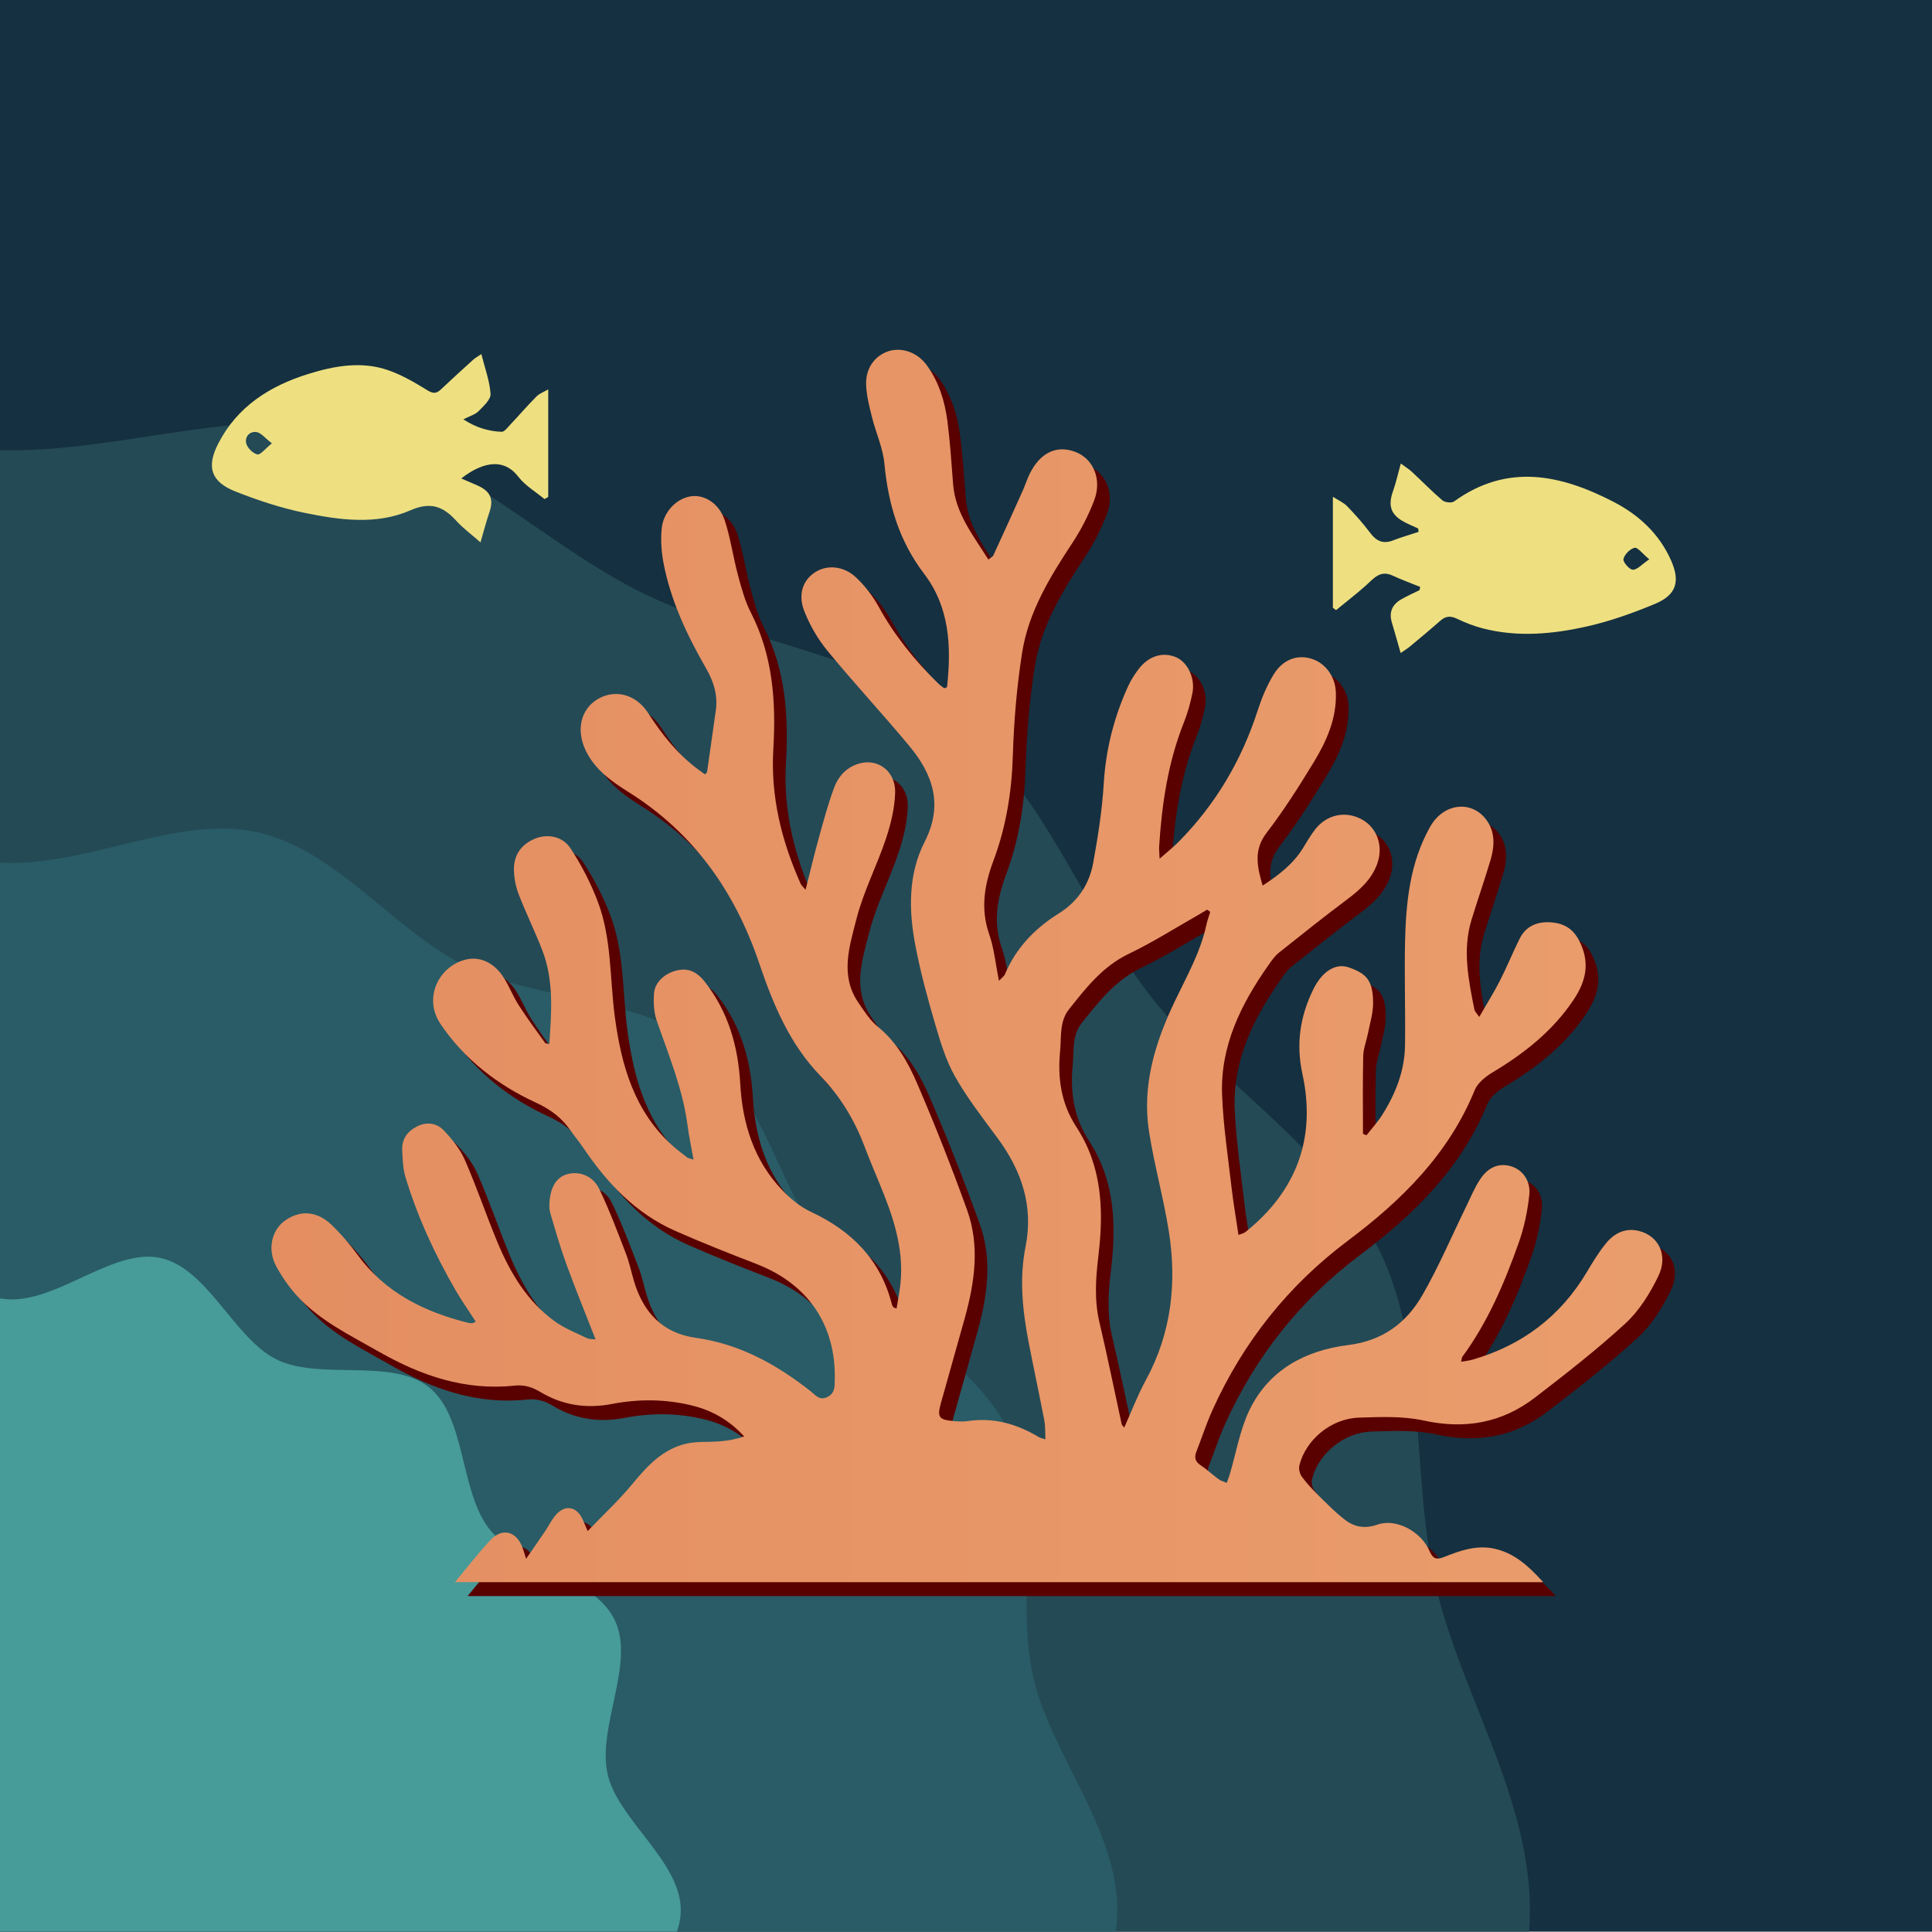
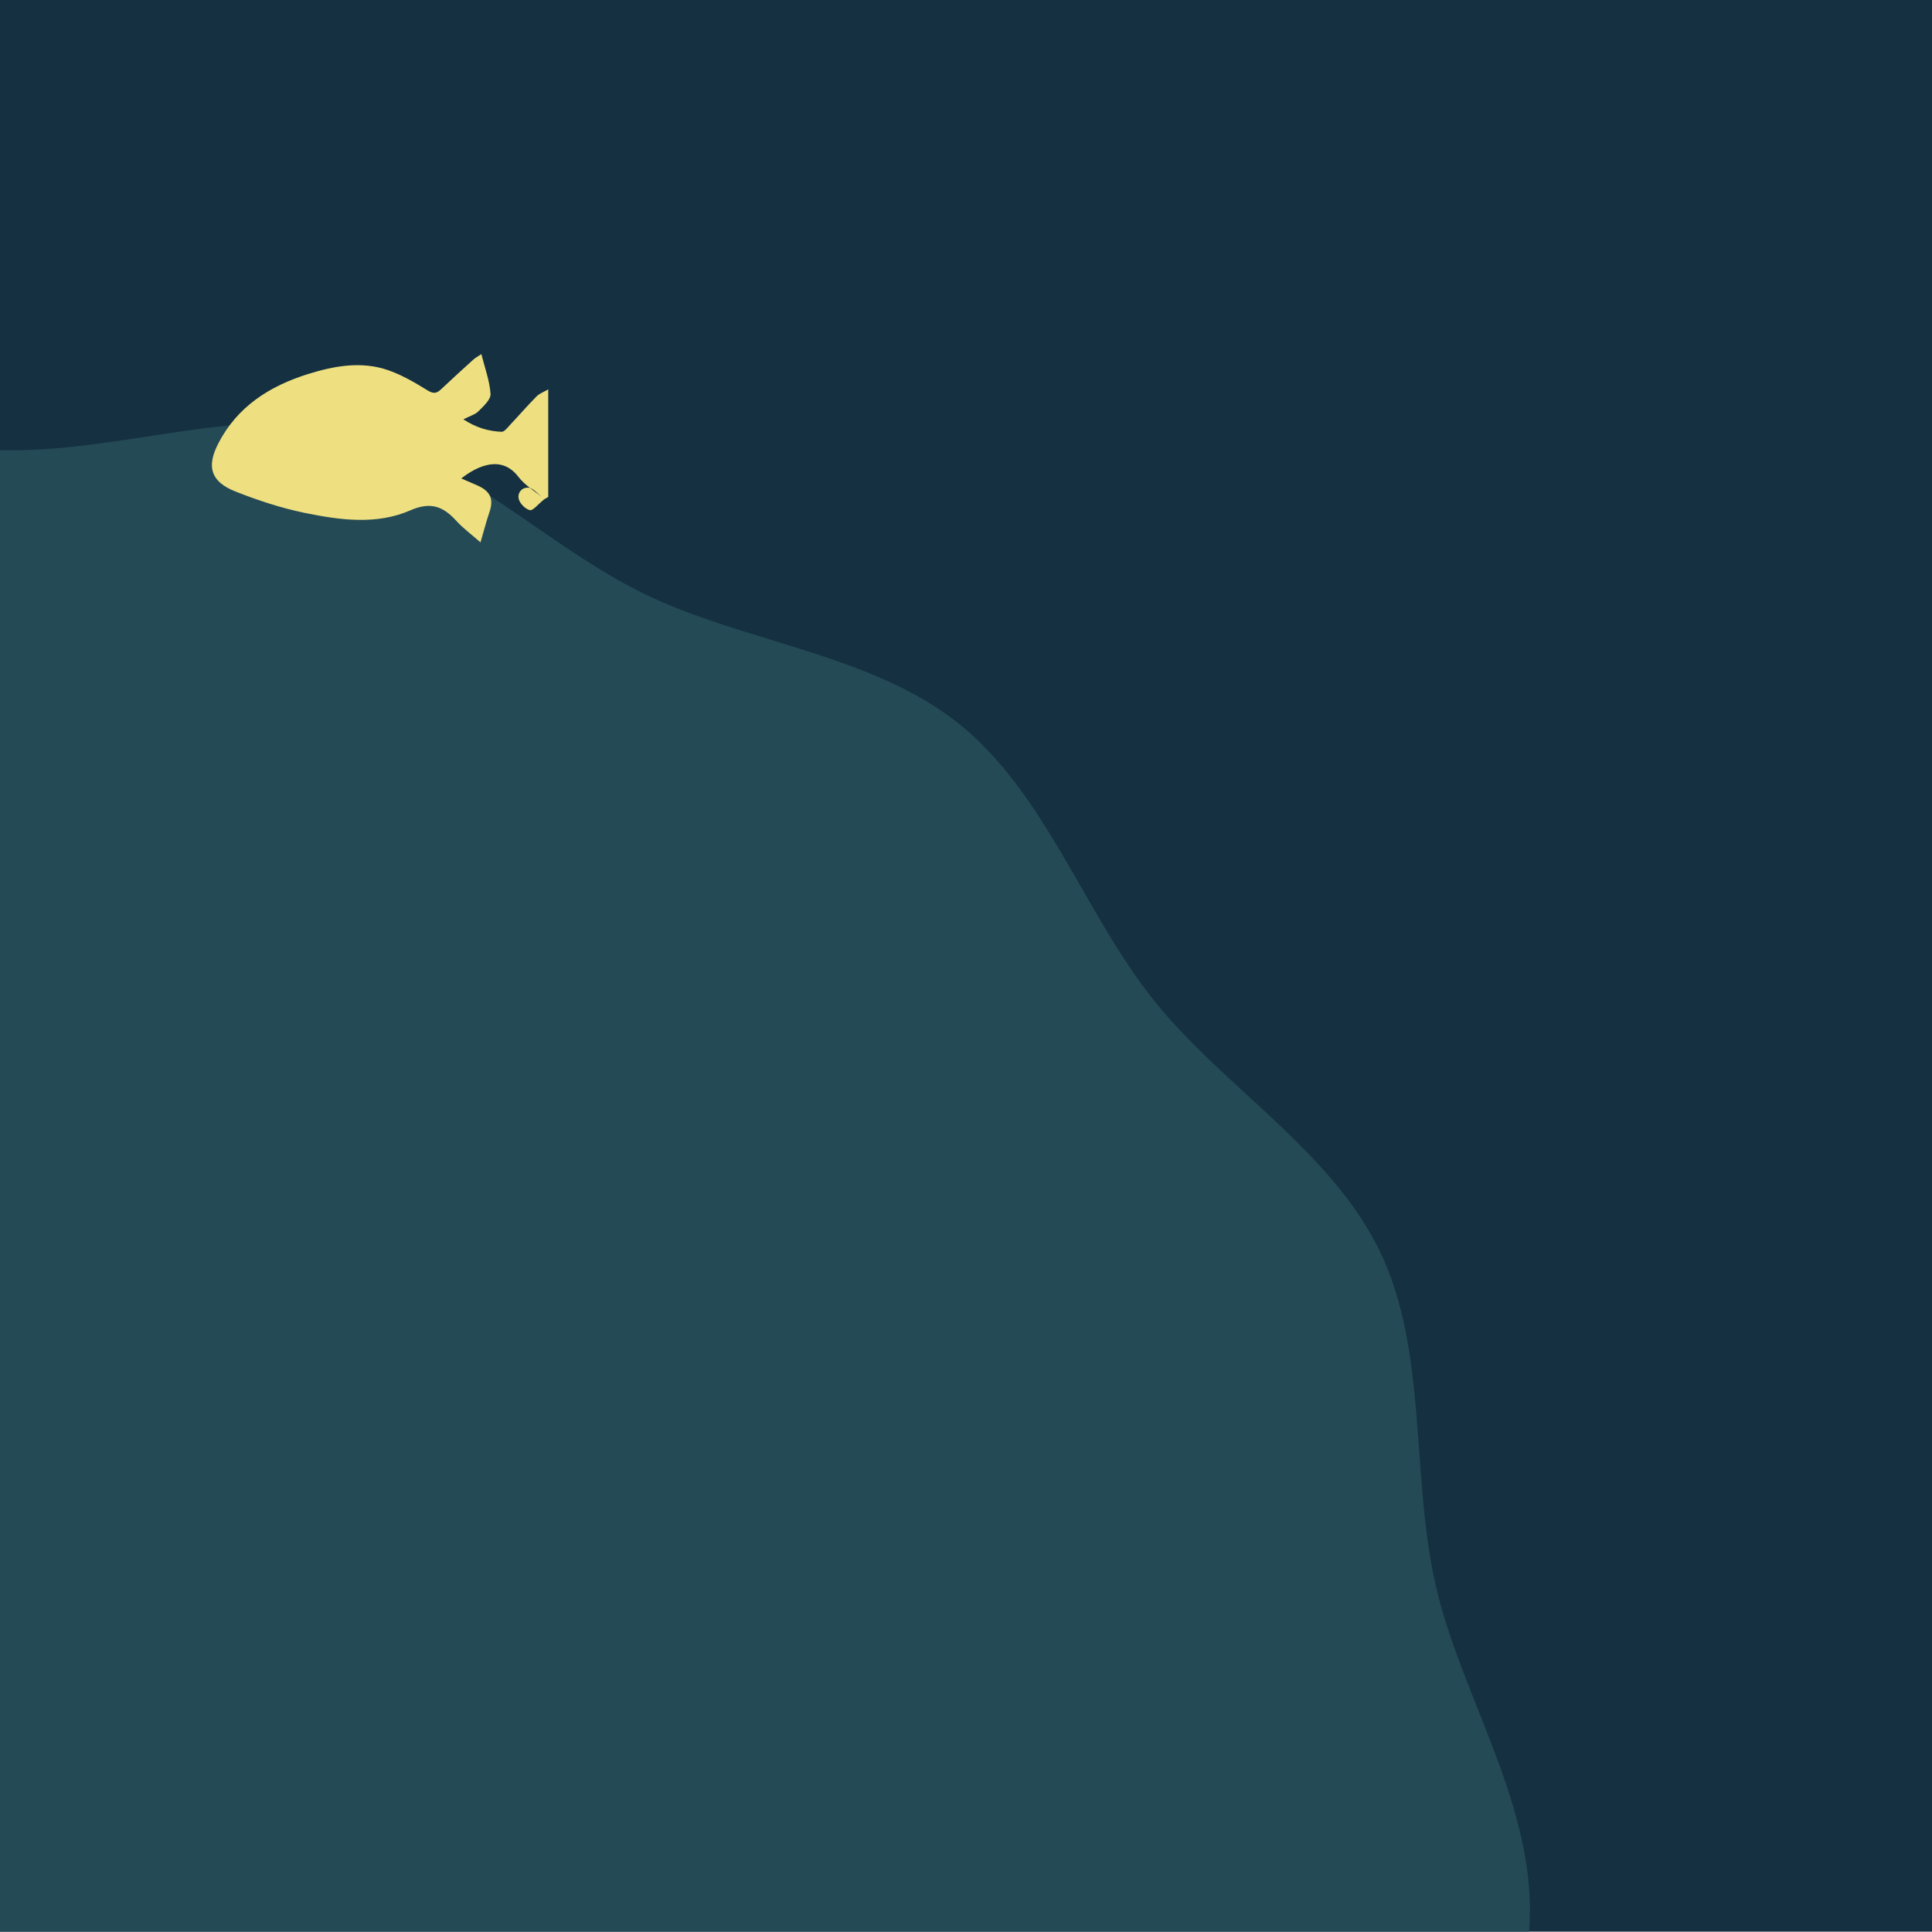
<svg xmlns="http://www.w3.org/2000/svg" id="d" width="400" height="400" viewBox="0 0 800 800">
  <defs>
    <clipPath id="e">
      <rect x="0" y="-.14" width="800" height="800" style="fill:none;" />
    </clipPath>
    <linearGradient id="f" x1="112.39" y1="400" x2="688.33" y2="400" gradientUnits="userSpaceOnUse">
      <stop offset="0" stop-color="#e48e62" />
      <stop offset="1" stop-color="#ea9d6c" />
    </linearGradient>
  </defs>
  <rect x="0" y="-.14" width="800" height="800" style="fill:#153040;" />
  <g style="clip-path:url(#e);">
    <path d="M633.51,790.94c0,47.16-29,90.43-39.03,134.56-10.36,45.57-3.25,97.09-23.08,138.2s-65.08,68.25-93.74,104.15c-28.8,36.07-44.7,85.7-80.77,114.5-35.89,28.66-87.76,33.21-129.55,53.37-41.11,19.83-76.88,57.75-122.45,68.1-44.13,10.03-92.72-8.37-139.88-8.37s-95.75,18.41-139.88,8.37-81.34-48.27-122.45-68.1-93.66-24.71-129.55-53.37c-36.07-28.8-51.97-78.43-80.77-114.5-28.66-35.89-73.58-62.36-93.74-104.14-19.83-41.11-12.73-92.63-23.08-138.2-10.03-44.13-39.03-87.4-39.03-134.56s29-90.43,39.03-134.56c10.36-45.57,3.25-97.09,23.08-138.2s65.08-68.25,93.74-104.15c28.8-36.07,44.7-85.7,80.77-114.5s87.76-33.21,129.55-53.37c41.11-19.83,76.88-57.75,122.45-68.1,44.13-10.03,92.72,8.37,139.88,8.37s95.75-18.41,139.88-8.37c45.57,10.36,81.34,48.27,122.45,68.1s93.66,24.71,129.55,53.37c36.07,28.8,51.97,78.43,80.77,114.5,28.66,35.89,73.58,62.36,93.74,104.14,19.83,41.11,12.73,92.63,23.08,138.2,10.03,44.13,39.03,87.4,39.03,134.56Z" style="fill:#244a56;" />
-     <path d="M462.63,790.94c0,34.09-27.53,64.63-34.78,96.53-7.49,32.94,3.89,72.36-10.45,102.07-14.57,30.2-52.64,45.81-73.35,71.76-20.82,26.07-27.64,66.62-53.71,87.44-25.94,20.72-66.96,18.41-97.16,32.98-29.71,14.34-53.39,47.98-86.32,55.47-31.9,7.25-67.75-12.62-101.85-12.62s-69.95,19.87-101.84,12.62c-32.94-7.49-56.61-41.13-86.32-55.47-30.2-14.57-71.22-12.27-97.16-32.98-26.07-20.82-32.89-61.37-53.71-87.44-20.72-25.94-58.78-41.55-73.35-71.76-14.34-29.71-2.96-69.14-10.45-102.07-7.25-31.9-34.78-62.43-34.78-96.53s27.53-64.63,34.78-96.53c7.49-32.94-3.89-72.36,10.45-102.07,14.57-30.2,52.64-45.81,73.35-71.76,20.82-26.07,27.64-66.62,53.71-87.44,25.94-20.72,66.96-18.41,97.16-32.98,29.71-14.34,53.39-47.98,86.32-55.47,31.9-7.25,67.75,12.62,101.85,12.62s69.95-19.87,101.84-12.62c32.94,7.49,56.61,41.13,86.32,55.47,30.2,14.57,71.22,12.27,97.16,32.98,26.07,20.82,32.89,61.37,53.71,87.44,20.72,25.94,58.78,41.55,73.35,71.76s2.96,69.14,10.45,102.07c7.25,31.9,34.78,62.43,34.78,96.53Z" style="fill:#295c66;" />
-     <path d="M281.9,790.94c0,20.27-25.98,37.34-30.29,56.3-4.45,19.58,11.44,46.21,2.92,63.87s-39.48,22.08-51.79,37.5c-12.37,15.5-9.59,46.44-25.09,58.82-15.42,12.31-44.95,2.76-62.91,11.42-17.66,8.52-28.54,37.65-48.12,42.1-18.96,4.31-41.35-17.12-61.62-17.12s-42.66,21.43-61.62,17.12c-19.58-4.45-30.46-33.58-48.12-42.1-17.95-8.66-47.49.89-62.91-11.42s-12.71-43.32-25.09-58.82c-12.31-15.42-43.13-19.55-51.79-37.5s7.37-44.29,2.92-63.87c-4.31-18.96-30.29-36.04-30.29-56.3s25.98-37.34,30.29-56.3c4.45-19.58-11.44-46.21-2.92-63.87,8.66-17.95,39.48-22.08,51.79-37.5,12.37-15.5,9.59-46.44,25.09-58.82,15.42-12.31,44.95-2.76,62.91-11.42,17.66-8.52,28.54-37.65,48.12-42.1,18.96-4.31,41.35,17.12,61.62,17.12s42.66-21.43,61.62-17.12c19.58,4.45,30.46,33.58,48.12,42.1,17.95,8.66,47.49-.89,62.91,11.42s12.71,43.32,25.09,58.82,43.13,19.55,51.79,37.5-7.37,44.29-2.92,63.87c4.31,18.96,30.29,36.04,30.29,56.3Z" style="fill:#479b99;" />
  </g>
-   <path d="M193.59,660.93c5.08-6.07,9.64-12.07,14.77-17.51,4.85-5.13,10.57-3.65,13.15,2.93.47,1.21.8,2.47,1.57,4.87,2.92-4.23,5.33-7.67,7.68-11.14,1.57-2.33,2.81-4.92,4.63-7.03,3.73-4.33,8.52-3.55,10.97,1.58.61,1.28,1.13,2.6,2.21,5.11,6.65-6.93,13.02-12.84,18.5-19.48,6.16-7.46,12.54-14.44,22.27-16.7,4.5-1.05,9.35-.58,14.02-.98,3.35-.28,6.67-.87,10.01-2.03-6.07-6.67-13.21-10.7-21.32-12.73-11.06-2.76-22.27-2.86-33.47-.7-10.47,2.02-20.42.54-29.54-4.94-3.47-2.08-6.7-3.1-10.78-2.66-20.47,2.18-38.87-4.17-56.31-14.15-11.8-6.76-24.23-12.69-33.61-22.9-3.37-3.66-6.28-7.89-8.68-12.25-3.76-6.83-2.09-14.83,3.33-18.85,6.21-4.61,13.31-4.33,19.39,1.45,4.05,3.86,7.73,8.2,11.05,12.71,11.42,15.56,27.46,23.41,45.57,27.96.57.14,1.17.22,1.75.18.39-.03.77-.3,1.5-.61-2.86-4.43-5.81-8.62-8.37-13.04-8.62-14.91-15.83-30.47-20.79-46.98-1.04-3.47-1.13-7.28-1.32-10.95-.24-4.63,2.14-7.88,6.18-9.92,4.08-2.06,8.21-1.32,11.09,1.71,3.4,3.58,6.69,7.66,8.65,12.13,4.87,11.1,8.76,22.62,13.4,33.83,5.32,12.87,12.35,24.72,23.87,33.07,4.01,2.9,8.79,4.76,13.3,6.93,1.07.52,2.45.38,3.58.53-4.16-10.67-8.35-20.89-12.13-31.26-2.53-6.93-4.55-14.05-6.64-21.13-.45-1.51-.41-3.24-.27-4.84.53-6.38,3.16-10.16,7.64-11.26,4.91-1.21,10.33.79,12.97,6.29,4.15,8.63,7.51,17.65,10.97,26.59,1.44,3.71,2.24,7.67,3.38,11.51,3.84,12.9,11.8,21.53,25.54,23.44,18.22,2.54,33.54,11.03,47.69,22.21,1.99,1.57,3.62,3.97,6.93,2.25,3.04-1.57,2.9-4.11,2.97-6.78.59-22.87-10.96-39.92-32.43-48.25-11.3-4.38-22.6-8.82-33.69-13.73-16.38-7.25-28.18-19.77-38.02-34.38-1.65-2.45-3.59-4.71-5.27-7.15-3.62-5.24-8.32-8.78-14.22-11.49-16-7.35-29.75-17.99-39.63-32.63-7.08-10.5-1.02-23.39,9.84-26.5,6.16-1.76,11.83.99,15.55,6.15,2.74,3.8,4.34,8.41,6.87,12.38,3.47,5.43,7.34,10.61,11.09,15.87.18.25.8.19,1.71.36.91-13.25,1.94-26.35-2.98-38.97-3-7.7-6.66-15.14-9.65-22.84-1.21-3.11-1.92-6.59-2.02-9.92-.2-6.21,2.78-10.76,8.63-13.22,5.02-2.11,11.38-1.21,14.75,3.91,4.57,6.94,8.5,14.52,11.41,22.31,5.75,15.33,4.87,31.79,7.02,47.75,2.69,19.93,8.04,38.87,23.77,53.04,1.98,1.78,4.12,3.37,6.23,4.99.42.32,1.05.37,2.56.86-.92-5.15-1.9-9.65-2.49-14.2-1.98-15.13-7.83-29.08-12.76-43.34-1.21-3.5-1.38-7.58-1.11-11.32.34-4.78,4.85-8.72,10.32-9.65,4.52-.77,7.86,1.23,10.67,4.82,9.73,12.46,13.83,26.66,14.71,42.29.92,16.48,5.67,31.83,17.42,44.08,3.41,3.55,7.49,6.92,11.91,8.98,16.94,7.91,28.83,19.91,33.5,38.39.1.41.41.77.65,1.13.06.1.25.11,1.24.48.56-3.49,1.26-6.83,1.61-10.21,1.55-14.82-3.18-28.35-8.72-41.7-2.1-5.06-4.22-10.11-6.16-15.23-4.14-10.94-10.04-20.72-18.21-29.15-12.79-13.2-19.64-29.69-25.41-46.74-10.06-29.69-27.15-53.94-54.07-70.82-7-4.39-13.84-9.2-17.67-17.04-4.09-8.38-2.29-16.97,4.58-21.26,7.08-4.43,16-2.5,21.2,5.6,5.59,8.69,11.86,16.6,20.1,22.87,1.1.84,2.24,1.65,3.45,2.54.53-.67.82-.88.86-1.12,1.21-8.46,2.37-16.93,3.6-25.39.91-6.33-.92-12.02-4.01-17.4-7.94-13.8-14.71-28.1-17.68-43.85-.86-4.59-1.17-9.45-.72-14.08.69-7.04,6.34-12.64,12.37-13.38,5.43-.67,11.45,3.03,13.71,9.91,2.44,7.4,3.49,15.25,5.52,22.81,1.42,5.27,2.87,10.67,5.33,15.48,9.2,17.97,10.44,37.08,9.29,56.7-1.14,19.5,3.43,37.9,11.33,55.59.27.61.86,1.07,2.03,2.48,1.94-7.64,3.54-14.46,5.41-21.2,1.98-7.11,3.87-14.29,6.46-21.19,1.87-4.99,5.6-8.82,11.08-10.07,7.55-1.73,14.44,3.77,14.14,12.33-.22,6.38-1.77,12.89-3.81,18.98-3.75,11.22-9.33,21.9-12.23,33.3-2.84,11.19-6.88,23.13.66,34.34,2.46,3.65,4.94,7.56,8.28,10.28,7.77,6.32,12.47,14.74,16.23,23.48,7.43,17.24,14.32,34.74,20.68,52.41,5.32,14.79,3.13,29.82-.95,44.6-3.27,11.84-6.69,23.63-9.96,35.47-1.56,5.65-.74,6.74,5.17,7.25,1.91.16,3.89.34,5.76.05,10.78-1.65,20.53,1.09,29.69,6.62.49.3,1.1.38,2.72.92-.16-2.94-.01-5.47-.48-7.89-2.06-10.75-4.39-21.46-6.46-32.21-2.53-13.15-3.96-26.37-1.3-39.7,3.36-16.86-1.65-31.51-11.62-44.99-6.15-8.31-12.55-16.55-17.61-25.51-3.8-6.73-6.09-14.43-8.28-21.92-3.11-10.62-6.03-21.35-8.1-32.21-2.79-14.6-3.06-29.51,3.84-43.03,7.77-15.22,3.46-27.83-6.32-39.61-11.05-13.31-22.87-25.98-33.85-39.35-4.05-4.92-7.43-10.73-9.73-16.66-2.67-6.9-.44-12.66,4.35-15.86,4.95-3.31,11.92-2.89,17.19,2.09,3.7,3.49,6.95,7.75,9.4,12.22,6.49,11.82,14.84,22.08,24.4,31.47.73.72,1.56,1.35,2.38,1.96.2.15.56.06.85.08.21-.19.59-.37.61-.58,1.79-16.57,1.06-32.84-9.48-46.67-10.39-13.62-14.9-28.91-16.48-45.66-.61-6.51-3.54-12.78-5.14-19.23-1.1-4.42-2.27-8.93-2.43-13.44-.25-6.78,3.55-11.95,9.11-13.83,5.53-1.86,12.11.36,16.04,5.79,4.97,6.87,7.44,14.83,8.51,23.11,1.12,8.65,1.7,17.37,2.36,26.07.93,12.17,8.34,21.21,14.59,31.25.87-.72,1.78-1.11,2.09-1.78,4.09-8.85,8.11-17.73,12.1-26.62,1.03-2.29,1.78-4.71,2.87-6.97,4.38-9.03,11.43-12.29,19.36-9.05,7.17,2.93,10.68,11.35,7.4,19.93-2.35,6.16-5.44,12.18-9.07,17.68-9.27,14.06-18.08,28.44-20.74,45.27-2.24,14.14-3.43,28.53-3.87,42.85-.46,14.99-2.79,29.38-8.04,43.42-3.68,9.84-5.45,19.81-1.77,30.34,2.06,5.9,2.65,12.32,4.07,19.37,1.33-1.42,2.13-1.92,2.43-2.63,4.56-10.93,12.42-19.08,22.25-25.21,8.01-4.99,12.7-12.1,14.33-20.97,1.99-10.89,3.71-21.9,4.38-32.93.86-14.14,4.25-27.45,10.08-40.23,1.16-2.53,2.69-4.95,4.39-7.17,4.22-5.5,10.19-7.22,15.65-4.77,4.69,2.11,7.82,8.71,6.59,14.79-.82,4.05-1.92,8.1-3.45,11.93-6.64,16.58-9.2,33.94-10.33,51.6-.08,1.25.1,2.51.21,5.02,3.2-2.83,5.7-4.8,7.91-7.04,15.26-15.45,25.98-33.62,32.67-54.27,1.67-5.16,3.79-10.33,6.61-14.94,3.82-6.26,9.72-8.33,15.53-6.6,5.82,1.74,10.04,7.23,10.26,14.12.34,10.63-3.84,20.04-9.18,28.8-6.08,9.98-12.36,19.91-19.47,29.16-5.48,7.13-4.02,13.9-1.68,21.91,6.83-4.44,12.78-9.06,16.87-15.79,1.54-2.52,3.03-5.1,4.83-7.43,4.85-6.28,12.71-7.89,19.44-4.15,6.37,3.54,8.97,11.15,6.25,18.5-2.37,6.39-7.14,10.65-12.46,14.63-9.55,7.16-18.89,14.6-28.22,22.05-1.69,1.35-3,3.26-4.27,5.07-11.35,16.13-19.99,33.44-19.23,53.7.48,12.82,2.44,25.59,3.91,38.36.74,6.44,1.87,12.85,2.88,19.71,1.17-.48,2.19-.65,2.9-1.22,21.2-16.98,29.33-38.96,23.58-65.41-2.74-12.58-.95-24,4.55-35.16,3.6-7.3,9.15-10.87,14.55-9.02,7.17,2.46,10.24,5.17,10.16,15.08-.04,4.06-1.31,8.11-2.1,12.15-.63,3.19-1.91,6.34-1.99,9.52-.25,10.73-.1,21.48-.1,32.22.49.19.97.38,1.46.57,2.19-2.81,4.63-5.46,6.53-8.47,5.53-8.77,9.28-18.27,9.42-28.75.19-14.15-.29-28.31,0-42.46.35-16.65,2.01-33.2,10.41-48.08,5.71-10.12,17.76-11.13,23.69-2.25,3.39,5.08,2.88,10.78,1.23,16.3-2.45,8.21-5.3,16.3-7.8,24.49-3.83,12.55-1.24,24.94,1.22,37.3.13.63.77,1.16,1.98,2.92,3.11-5.4,6.03-10.04,8.51-14.9,2.94-5.76,5.36-11.78,8.26-17.57,2.43-4.87,6.78-6.92,12.07-6.74,5.66.19,9.89,2.28,12.69,7.91,4.39,8.83,2.74,16.39-2.43,24.15-8.66,12.99-20.47,22.25-33.65,30.16-2.9,1.74-6.11,4.33-7.32,7.29-10.82,26.5-30.19,45.61-52.53,62.37-24.66,18.49-43.3,41.91-56,69.99-2.56,5.65-4.47,11.59-6.73,17.37-.95,2.42-.49,4.13,1.81,5.64,2.59,1.7,4.85,3.89,7.36,5.72.98.72,2.26,1.04,3.4,1.54.43-1.2.91-2.37,1.27-3.59,2.65-8.88,4.17-18.31,8.14-26.55,8.08-16.74,23.25-24.73,40.89-26.92,14.27-1.77,24.08-9.13,30.74-20.71,6.76-11.75,12.08-24.32,18.05-36.52,1.88-3.84,3.49-7.87,5.84-11.41,3.49-5.25,8.05-6.85,12.91-5.35,4.62,1.43,8.07,5.85,7.44,11.85-.7,6.69-2.13,13.47-4.38,19.81-5.89,16.62-12.79,32.83-23.33,47.19-.23.32-.22.81-.53,2.07,1.85-.34,3.32-.48,4.72-.88,20.54-5.94,36.44-17.9,47.41-36.37,2.49-4.19,5.04-8.41,8.15-12.12,3.39-4.04,7.97-6.2,13.47-4.79,8.13,2.08,12.1,10.13,7.89,18.78-3.43,7.05-7.85,14.21-13.54,19.45-11.83,10.9-24.61,20.82-37.37,30.65-13.7,10.56-29,13.36-46.14,9.61-8.68-1.9-17.99-1.5-26.98-1.2-11.48.38-22.04,9.26-24.58,19.83-.34,1.4.16,3.42,1.02,4.6,1.98,2.71,4.31,5.2,6.7,7.57,3.55,3.51,7.07,7.11,11,10.17,4,3.12,8.36,3.98,13.68,2.1,7.63-2.69,18.08,2.86,21.53,11,1.46,3.45,3.12,3.58,6.1,2.39,6.63-2.64,13.36-5.01,20.69-3.41,8.22,1.79,14.09,7.05,20.25,13.88H193.59ZM506.34,383.33l-1.27-.89c-1.21.72-2.4,1.46-3.62,2.15-9.59,5.44-18.94,11.39-28.86,16.15-10.75,5.16-17.64,14.03-24.69,22.9-4.07,5.11-3.14,11.48-3.72,17.45-1.07,11.03.41,21.46,6.54,30.99,2.07,3.22,3.97,6.63,5.41,10.17,5.77,14.15,5.67,28.94,3.89,43.75-1.1,9.18-1.71,18.19.46,27.34,3.3,13.96,6.12,28.02,9.18,42.04.12.56.72,1.02,1.08,1.5,3.01-6.68,5.5-13.31,8.86-19.47,10.69-19.57,13.02-40.43,9.57-62.01-2.19-13.72-5.97-27.19-8.14-40.92-3.04-19.16,2.49-37.01,10.61-54.04,4.9-10.27,10.57-20.15,13.04-31.4.42-1.93,1.1-3.8,1.66-5.7Z" style="fill:#590000;" />
-   <path d="M188.36,655.17c5.08-6.07,9.64-12.07,14.77-17.51,4.85-5.13,10.57-3.65,13.15,2.93.47,1.21.8,2.47,1.57,4.87,2.92-4.23,5.33-7.67,7.68-11.14,1.57-2.33,2.81-4.92,4.63-7.03,3.73-4.33,8.52-3.55,10.97,1.58.61,1.28,1.13,2.6,2.21,5.11,6.65-6.93,13.02-12.84,18.5-19.48,6.16-7.46,12.54-14.44,22.27-16.7,4.5-1.05,9.35-.58,14.02-.98,3.35-.28,6.67-.87,10.01-2.03-6.07-6.67-13.21-10.7-21.32-12.73-11.06-2.76-22.27-2.86-33.47-.7-10.47,2.02-20.42.54-29.54-4.94-3.47-2.08-6.7-3.1-10.78-2.66-20.47,2.18-38.87-4.17-56.31-14.15-11.8-6.76-24.23-12.69-33.61-22.9-3.37-3.66-6.28-7.89-8.68-12.25-3.76-6.83-2.09-14.83,3.33-18.85,6.21-4.61,13.31-4.33,19.39,1.45,4.05,3.86,7.73,8.2,11.05,12.71,11.42,15.56,27.46,23.41,45.57,27.96.57.14,1.17.22,1.75.18.39-.03.77-.3,1.5-.61-2.86-4.43-5.81-8.62-8.37-13.04-8.62-14.91-15.83-30.47-20.79-46.98-1.04-3.47-1.13-7.28-1.32-10.95-.24-4.63,2.14-7.88,6.18-9.92,4.08-2.06,8.21-1.32,11.09,1.71,3.4,3.58,6.69,7.66,8.65,12.13,4.87,11.1,8.76,22.62,13.4,33.83,5.32,12.87,12.35,24.72,23.87,33.07,4.01,2.9,8.79,4.76,13.3,6.93,1.07.52,2.45.38,3.58.53-4.16-10.67-8.35-20.89-12.13-31.26-2.53-6.93-4.55-14.05-6.64-21.13-.45-1.51-.41-3.24-.27-4.84.53-6.38,3.16-10.16,7.64-11.26,4.91-1.21,10.33.79,12.97,6.29,4.15,8.63,7.51,17.65,10.97,26.59,1.44,3.71,2.24,7.67,3.38,11.51,3.84,12.9,11.8,21.53,25.54,23.44,18.22,2.54,33.54,11.03,47.69,22.21,1.99,1.57,3.62,3.97,6.93,2.25,3.04-1.57,2.9-4.11,2.97-6.78.59-22.87-10.96-39.92-32.43-48.25-11.3-4.38-22.6-8.82-33.69-13.73-16.38-7.25-28.18-19.77-38.02-34.38-1.65-2.45-3.59-4.71-5.27-7.15-3.62-5.24-8.32-8.78-14.22-11.49-16-7.35-29.75-17.99-39.63-32.63-7.08-10.5-1.02-23.39,9.84-26.5,6.16-1.76,11.83.99,15.55,6.15,2.74,3.8,4.34,8.41,6.87,12.38,3.47,5.43,7.34,10.61,11.09,15.87.18.25.8.19,1.71.36.91-13.25,1.94-26.35-2.98-38.97-3-7.7-6.66-15.14-9.65-22.84-1.21-3.11-1.92-6.59-2.02-9.92-.2-6.21,2.78-10.76,8.63-13.22,5.02-2.11,11.38-1.21,14.75,3.91,4.57,6.94,8.5,14.52,11.41,22.31,5.75,15.33,4.87,31.79,7.02,47.75,2.69,19.93,8.04,38.87,23.77,53.04,1.98,1.78,4.12,3.37,6.23,4.99.42.32,1.05.37,2.56.86-.92-5.15-1.9-9.65-2.49-14.2-1.98-15.13-7.83-29.08-12.76-43.34-1.21-3.5-1.38-7.58-1.11-11.32.34-4.78,4.85-8.72,10.32-9.65,4.52-.77,7.86,1.23,10.67,4.82,9.73,12.46,13.83,26.66,14.71,42.29.92,16.48,5.67,31.83,17.42,44.08,3.41,3.55,7.49,6.92,11.91,8.98,16.94,7.91,28.83,19.91,33.5,38.39.1.41.41.77.65,1.13.06.1.25.11,1.24.48.56-3.49,1.26-6.83,1.61-10.21,1.55-14.82-3.18-28.35-8.72-41.7-2.1-5.06-4.22-10.11-6.16-15.23-4.14-10.94-10.04-20.72-18.21-29.15-12.79-13.2-19.64-29.69-25.41-46.74-10.06-29.69-27.15-53.94-54.07-70.82-7-4.39-13.84-9.2-17.67-17.04-4.09-8.38-2.29-16.97,4.58-21.26,7.08-4.43,16-2.5,21.2,5.6,5.59,8.69,11.86,16.6,20.1,22.87,1.1.84,2.24,1.65,3.45,2.54.53-.67.82-.88.86-1.12,1.21-8.46,2.37-16.93,3.6-25.39.91-6.33-.92-12.02-4.01-17.4-7.94-13.8-14.71-28.1-17.68-43.85-.86-4.59-1.17-9.45-.72-14.08.69-7.04,6.34-12.64,12.37-13.38,5.43-.67,11.45,3.03,13.71,9.91,2.44,7.4,3.49,15.25,5.52,22.81,1.42,5.27,2.87,10.67,5.33,15.48,9.2,17.97,10.44,37.08,9.29,56.7-1.14,19.5,3.43,37.9,11.33,55.59.27.61.86,1.07,2.03,2.48,1.94-7.64,3.54-14.46,5.41-21.2,1.98-7.11,3.87-14.29,6.46-21.19,1.87-4.99,5.6-8.82,11.08-10.07,7.55-1.73,14.44,3.77,14.14,12.33-.22,6.38-1.77,12.89-3.81,18.98-3.75,11.22-9.33,21.9-12.23,33.3-2.84,11.19-6.88,23.13.66,34.34,2.46,3.65,4.94,7.56,8.28,10.28,7.77,6.32,12.47,14.74,16.23,23.48,7.43,17.24,14.32,34.74,20.68,52.41,5.32,14.79,3.13,29.82-.95,44.6-3.27,11.84-6.69,23.63-9.96,35.47-1.56,5.65-.74,6.74,5.17,7.25,1.91.16,3.89.34,5.76.05,10.78-1.65,20.53,1.09,29.69,6.62.49.3,1.1.38,2.72.92-.16-2.94-.01-5.47-.48-7.89-2.06-10.75-4.39-21.46-6.46-32.21-2.53-13.15-3.96-26.37-1.3-39.7,3.36-16.86-1.65-31.51-11.62-44.99-6.15-8.31-12.55-16.55-17.61-25.51-3.8-6.73-6.09-14.43-8.28-21.92-3.11-10.62-6.03-21.35-8.1-32.21-2.79-14.6-3.06-29.51,3.84-43.03,7.77-15.22,3.46-27.83-6.32-39.61-11.05-13.31-22.87-25.98-33.85-39.35-4.05-4.92-7.43-10.73-9.73-16.66-2.67-6.9-.44-12.66,4.35-15.86,4.95-3.31,11.92-2.89,17.19,2.09,3.7,3.49,6.95,7.75,9.4,12.22,6.49,11.82,14.84,22.08,24.4,31.47.73.72,1.56,1.35,2.38,1.96.2.15.56.06.85.08.21-.19.59-.37.61-.58,1.79-16.57,1.06-32.84-9.48-46.67-10.39-13.62-14.9-28.91-16.48-45.66-.61-6.51-3.54-12.78-5.14-19.23-1.1-4.42-2.27-8.93-2.43-13.44-.25-6.78,3.55-11.95,9.11-13.83,5.53-1.86,12.11.36,16.04,5.79,4.97,6.87,7.44,14.83,8.51,23.11,1.12,8.65,1.7,17.37,2.36,26.07.93,12.17,8.34,21.21,14.59,31.25.87-.72,1.78-1.11,2.09-1.78,4.09-8.85,8.11-17.73,12.1-26.62,1.03-2.29,1.78-4.71,2.87-6.97,4.38-9.03,11.43-12.29,19.36-9.05,7.17,2.93,10.68,11.35,7.4,19.93-2.35,6.16-5.44,12.18-9.07,17.68-9.27,14.06-18.08,28.44-20.74,45.27-2.24,14.14-3.43,28.53-3.87,42.85-.46,14.99-2.79,29.38-8.04,43.42-3.68,9.84-5.45,19.81-1.77,30.34,2.06,5.9,2.65,12.32,4.07,19.37,1.33-1.42,2.13-1.92,2.43-2.63,4.56-10.93,12.42-19.08,22.25-25.21,8.01-4.99,12.7-12.1,14.33-20.97,1.99-10.89,3.71-21.9,4.38-32.93.86-14.14,4.25-27.45,10.08-40.23,1.16-2.53,2.69-4.95,4.39-7.17,4.22-5.5,10.19-7.22,15.65-4.77,4.69,2.11,7.82,8.71,6.59,14.79-.82,4.05-1.92,8.1-3.45,11.93-6.64,16.58-9.2,33.94-10.33,51.6-.08,1.25.1,2.51.21,5.02,3.2-2.83,5.7-4.8,7.91-7.04,15.26-15.45,25.98-33.62,32.67-54.27,1.67-5.16,3.79-10.33,6.61-14.94,3.82-6.26,9.72-8.33,15.53-6.6,5.82,1.74,10.04,7.23,10.26,14.12.34,10.63-3.84,20.04-9.18,28.8-6.08,9.98-12.36,19.91-19.47,29.16-5.48,7.13-4.02,13.9-1.68,21.91,6.83-4.44,12.78-9.06,16.87-15.79,1.54-2.52,3.03-5.1,4.83-7.43,4.85-6.28,12.71-7.89,19.44-4.15,6.37,3.54,8.97,11.15,6.25,18.5-2.37,6.39-7.14,10.65-12.46,14.63-9.55,7.16-18.89,14.6-28.22,22.05-1.69,1.35-3,3.26-4.27,5.07-11.35,16.13-19.99,33.44-19.23,53.7.48,12.82,2.44,25.59,3.91,38.36.74,6.44,1.87,12.85,2.88,19.71,1.17-.48,2.19-.65,2.9-1.22,21.2-16.98,29.33-38.96,23.58-65.41-2.74-12.58-.95-24,4.55-35.16,3.6-7.3,9.15-10.87,14.55-9.02,7.17,2.46,10.24,5.17,10.16,15.08-.04,4.06-1.31,8.11-2.1,12.15-.63,3.19-1.91,6.34-1.99,9.52-.25,10.73-.1,21.48-.1,32.22.49.19.97.38,1.46.57,2.19-2.81,4.63-5.46,6.53-8.47,5.53-8.77,9.28-18.27,9.42-28.75.19-14.15-.29-28.31,0-42.46.35-16.65,2.01-33.2,10.41-48.08,5.71-10.12,17.76-11.13,23.69-2.25,3.39,5.08,2.88,10.78,1.23,16.3-2.45,8.21-5.3,16.3-7.8,24.49-3.83,12.55-1.24,24.94,1.22,37.3.13.63.77,1.16,1.98,2.92,3.11-5.4,6.03-10.04,8.51-14.9,2.94-5.76,5.36-11.78,8.26-17.57,2.43-4.87,6.78-6.92,12.07-6.74,5.66.19,9.89,2.28,12.69,7.91,4.39,8.83,2.74,16.39-2.43,24.15-8.66,12.99-20.47,22.25-33.65,30.16-2.9,1.74-6.11,4.33-7.32,7.29-10.82,26.5-30.19,45.61-52.53,62.37-24.66,18.49-43.3,41.91-56,69.99-2.56,5.65-4.47,11.59-6.73,17.37-.95,2.42-.49,4.13,1.81,5.64,2.59,1.7,4.85,3.89,7.36,5.72.98.72,2.26,1.04,3.4,1.54.43-1.2.91-2.37,1.27-3.59,2.65-8.88,4.17-18.31,8.14-26.55,8.08-16.74,23.25-24.73,40.89-26.92,14.27-1.77,24.08-9.13,30.74-20.71,6.76-11.75,12.08-24.32,18.05-36.52,1.88-3.84,3.49-7.87,5.84-11.41,3.49-5.25,8.05-6.85,12.91-5.35,4.62,1.43,8.07,5.85,7.44,11.85-.7,6.69-2.13,13.47-4.38,19.81-5.89,16.62-12.79,32.83-23.33,47.19-.23.32-.22.81-.53,2.07,1.85-.34,3.32-.48,4.72-.88,20.54-5.94,36.44-17.9,47.41-36.37,2.49-4.19,5.04-8.41,8.15-12.12,3.39-4.04,7.97-6.2,13.47-4.79,8.13,2.08,12.1,10.13,7.89,18.78-3.43,7.05-7.85,14.21-13.54,19.45-11.83,10.9-24.61,20.82-37.37,30.65-13.7,10.56-29,13.36-46.14,9.61-8.68-1.9-17.99-1.5-26.98-1.2-11.48.38-22.04,9.26-24.58,19.83-.34,1.4.16,3.42,1.02,4.6,1.98,2.71,4.31,5.2,6.7,7.57,3.55,3.51,7.07,7.11,11,10.17,4,3.12,8.36,3.98,13.68,2.1,7.63-2.69,18.08,2.86,21.53,11,1.46,3.45,3.12,3.58,6.1,2.39,6.63-2.64,13.36-5.01,20.69-3.41,8.22,1.79,14.09,7.05,20.25,13.88H188.36ZM501.12,377.57l-1.27-.89c-1.21.72-2.4,1.46-3.62,2.15-9.59,5.44-18.94,11.39-28.86,16.15-10.75,5.16-17.64,14.03-24.69,22.9-4.07,5.11-3.14,11.48-3.72,17.45-1.07,11.03.41,21.46,6.54,30.99,2.07,3.22,3.97,6.63,5.41,10.17,5.77,14.15,5.67,28.94,3.89,43.75-1.1,9.18-1.71,18.19.46,27.34,3.3,13.96,6.12,28.02,9.18,42.04.12.56.72,1.02,1.08,1.5,3.01-6.68,5.5-13.31,8.86-19.47,10.69-19.57,13.02-40.43,9.57-62.01-2.19-13.72-5.97-27.19-8.14-40.92-3.04-19.16,2.49-37.01,10.61-54.04,4.9-10.27,10.57-20.15,13.04-31.4.42-1.93,1.1-3.8,1.66-5.7Z" style="fill:url(#f);" />
-   <path d="M579.98,270.41c-1.38-4.81-2.47-8.76-3.65-12.69-1.25-4.16.12-7.32,3.73-9.45,2.48-1.46,5.15-2.61,7.74-3.9.09-.45.18-.89.27-1.34-3.82-1.55-7.7-2.96-11.43-4.69-5.19-2.42-7.83,1.22-11.03,4.08-3.99,3.56-8.24,6.82-12.38,10.22-.44-.33-.88-.66-1.31-.99v-45.95c2.28,1.47,4.42,2.38,5.91,3.92,3.38,3.5,6.65,7.16,9.56,11.06,2.59,3.47,5.4,4.67,9.53,3.06,3.43-1.34,6.99-2.34,10.49-3.5l-.18-1.4c-1.96-.91-3.96-1.74-5.86-2.76-5.47-2.93-6.68-6.69-4.59-12.59,1.26-3.56,2.08-7.28,3.26-11.55,1.67,1.24,3.25,2.2,4.59,3.43,4.23,3.92,8.25,8.09,12.64,11.81,1.05.89,3.82,1.2,4.84.45,22.12-15.96,44.23-11.11,66.08.2,10.43,5.4,18.93,13.25,23.79,24.29,3.85,8.74,2.12,14.27-6.7,17.94-9.1,3.79-18.52,7.16-28.11,9.32-14.19,3.2-28.69,4.55-43.11.84-3.7-.95-7.32-2.37-10.77-4.02-2.66-1.27-4.67-1.13-6.85.8-4.1,3.62-8.31,7.12-12.52,10.62-1.18.98-2.52,1.79-3.91,2.76ZM682.93,231.6c-2.86-2.37-4.8-5.05-6.07-4.77-1.89.42-4.19,2.75-4.62,4.65-.28,1.23,2.44,4.39,3.88,4.43,1.81.05,3.69-2.2,6.81-4.31Z" style="fill:#eee081;" />
-   <path d="M225.44,206.65c-3.65-3.05-7.99-5.56-10.81-9.24-6.97-9.07-16.77-4.65-23.65.72,2.49,1.07,4.77,1.99,7,3.02,5.26,2.44,6.49,5.65,4.63,11.09-1.27,3.7-2.23,7.51-3.65,12.34-3.73-3.28-7.16-5.79-9.96-8.87-5.43-5.96-10.59-8.1-19.03-4.41-14.07,6.15-29.2,4.06-43.76,1.08-9.78-2.01-19.43-5.19-28.73-8.87-10.15-4.02-12.09-10.15-7.1-19.86,7.88-15.34,21.34-23.84,37.24-28.79,10.84-3.37,22.06-5.42,33.17-1.55,5.65,1.97,10.97,5.08,16.09,8.24,2.41,1.49,3.77,1.53,5.7-.3,4.4-4.18,8.89-8.25,13.39-12.32.84-.76,1.87-1.3,3.35-2.31,1.45,5.8,3.45,11.09,3.8,16.5.15,2.3-2.91,5.06-4.98,7.16-1.36,1.38-3.54,1.95-6.27,3.36,5.31,3.48,10.43,4.93,15.82,5.16,1.17.05,2.53-1.82,3.62-2.98,3.65-3.87,7.12-7.9,10.86-11.67,1.24-1.25,3.1-1.89,4.84-2.91v44.54c-.52.3-1.04.6-1.55.9ZM112.58,183.57c-2.9-2.22-4.49-4.38-6.36-4.66-2.85-.43-4.96,2.01-4.26,4.69.49,1.89,2.75,4.15,4.6,4.56,1.28.28,3.19-2.31,6.03-4.58Z" style="fill:#eee081;" />
+   <path d="M225.44,206.65c-3.65-3.05-7.99-5.56-10.81-9.24-6.97-9.07-16.77-4.65-23.65.72,2.49,1.07,4.77,1.99,7,3.02,5.26,2.44,6.49,5.65,4.63,11.09-1.27,3.7-2.23,7.51-3.65,12.34-3.73-3.28-7.16-5.79-9.96-8.87-5.43-5.96-10.59-8.1-19.03-4.41-14.07,6.15-29.2,4.06-43.76,1.08-9.78-2.01-19.43-5.19-28.73-8.87-10.15-4.02-12.09-10.15-7.1-19.86,7.88-15.34,21.34-23.84,37.24-28.79,10.84-3.37,22.06-5.42,33.17-1.55,5.65,1.97,10.97,5.08,16.09,8.24,2.41,1.49,3.77,1.53,5.7-.3,4.4-4.18,8.89-8.25,13.39-12.32.84-.76,1.87-1.3,3.35-2.31,1.45,5.8,3.45,11.09,3.8,16.5.15,2.3-2.91,5.06-4.98,7.16-1.36,1.38-3.54,1.95-6.27,3.36,5.31,3.48,10.43,4.93,15.82,5.16,1.17.05,2.53-1.82,3.62-2.98,3.65-3.87,7.12-7.9,10.86-11.67,1.24-1.25,3.1-1.89,4.84-2.91v44.54c-.52.3-1.04.6-1.55.9Zc-2.9-2.22-4.49-4.38-6.36-4.66-2.85-.43-4.96,2.01-4.26,4.69.49,1.89,2.75,4.15,4.6,4.56,1.28.28,3.19-2.31,6.03-4.58Z" style="fill:#eee081;" />
</svg>